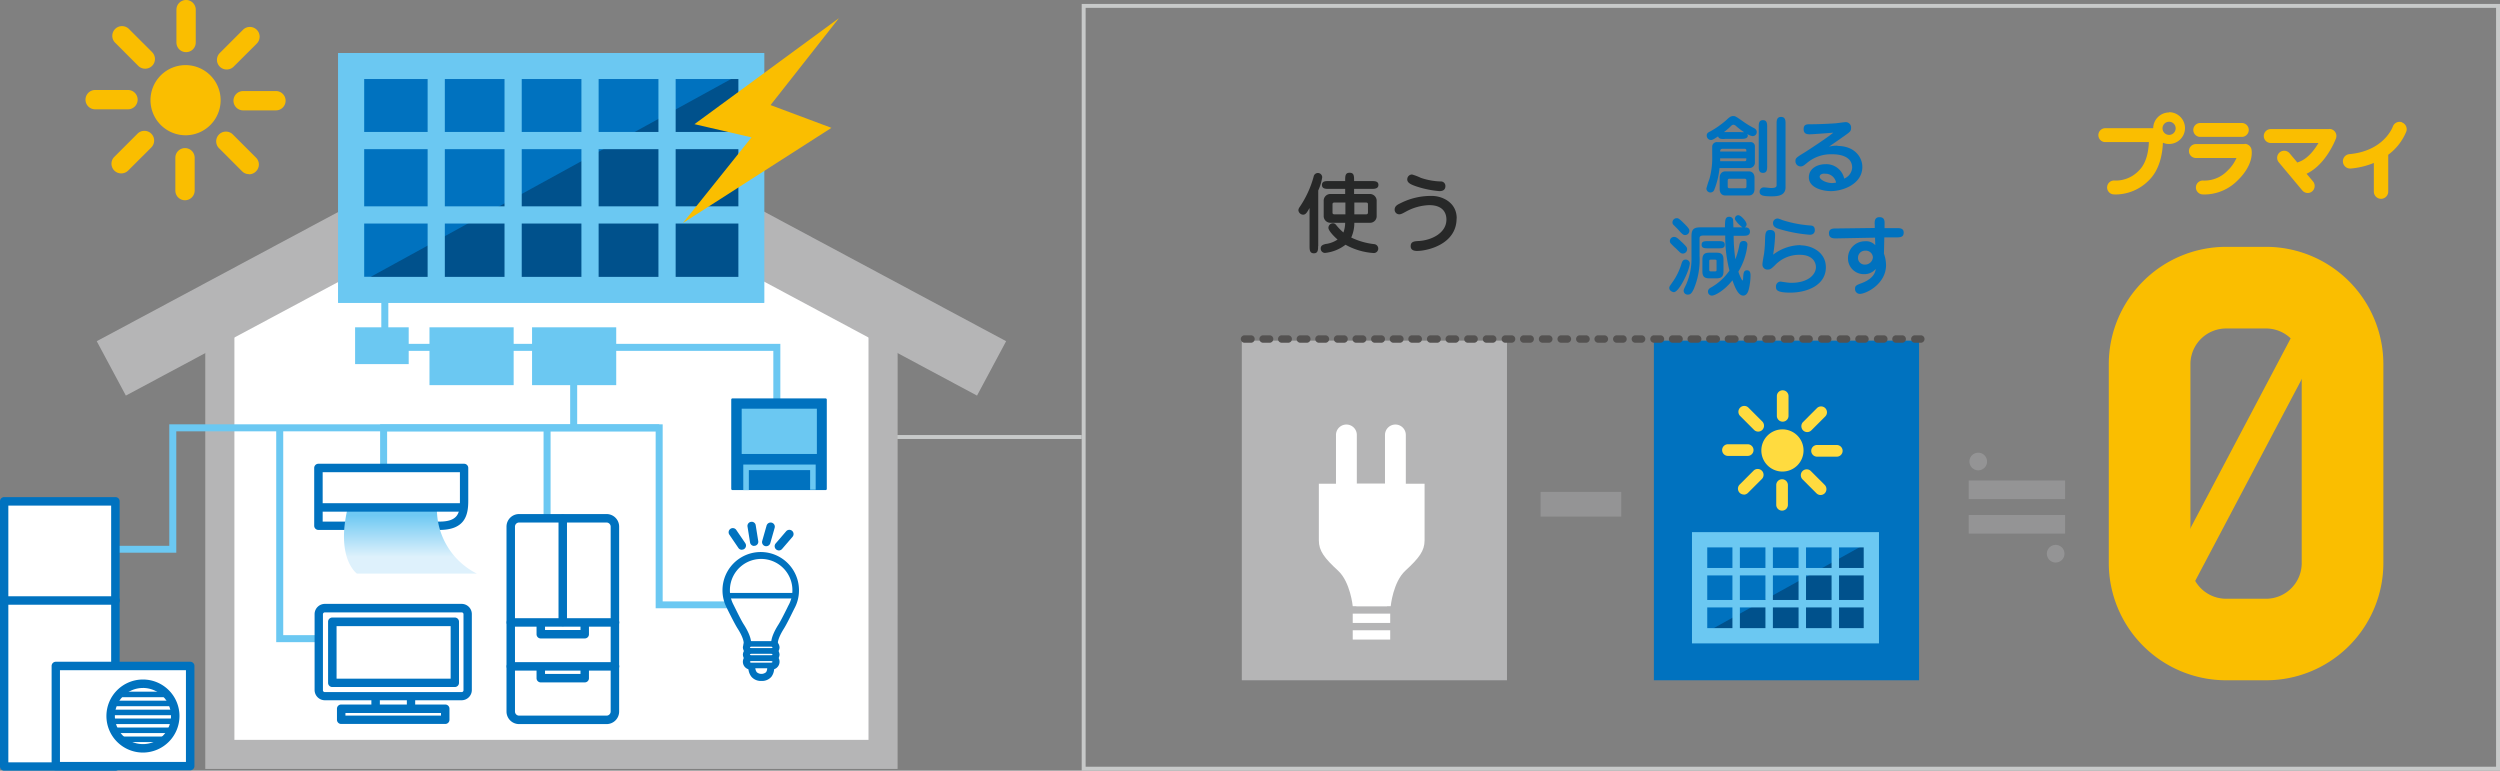
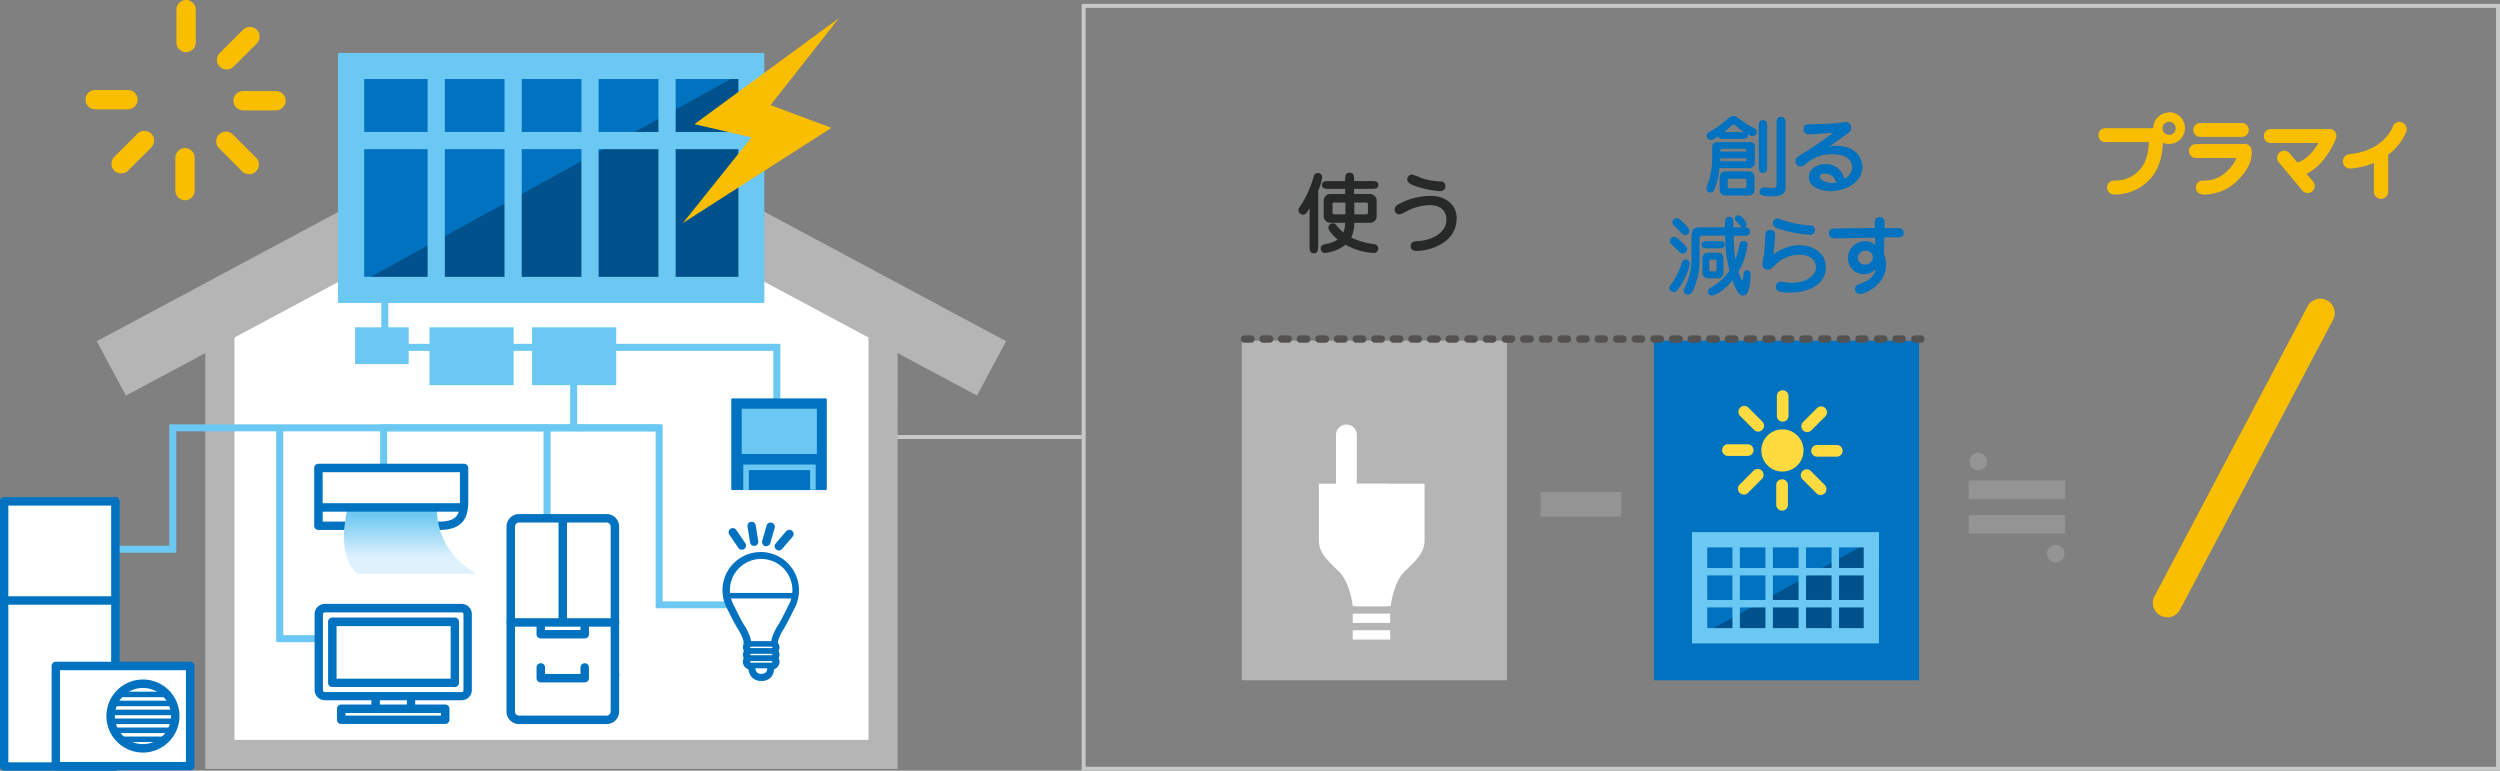
<svg xmlns="http://www.w3.org/2000/svg" width="635" height="195.752" viewBox="0 0 635 195.752">
  <rect x="0" y="0" width="635" height="195.752" fill="#808080" stroke="none" />
  <defs>
    <linearGradient id="linear-gradient" x1="0.5" y1="0.764" x2="0.5" y2="0.106" gradientUnits="objectBoundingBox">
      <stop offset="0.03" stop-color="#def1fc" />
      <stop offset="1" stop-color="#6fc9f3" />
    </linearGradient>
  </defs>
  <g id="グループ_102" data-name="グループ 102" transform="translate(947.5 -5926.624)">
    <g id="_高性能" transform="translate(-632.304 5955.144)">
      <rect id="長方形_66" data-name="長方形 66" width="67.354" height="86.264" transform="translate(104.891 58.004)" fill="#0072bf" />
      <rect id="長方形_67" data-name="長方形 67" width="43.621" height="24.395" transform="translate(116.521 108.559)" fill="#0072bf" />
      <path id="パス_81" data-name="パス 81" d="M80.526,34.51,37,58.653H80.526Z" transform="translate(79.616 74.301)" fill="#00518c" />
      <path id="パス_82" data-name="パス 82" d="M83.847,62.091H36.35V33.82h47.5ZM40.227,58.215H79.971V37.7H40.227V58.215Z" transform="translate(78.217 72.816)" fill="#6bc8f2" />
      <rect id="長方形_68" data-name="長方形 68" width="1.891" height="24.395" transform="translate(124.842 108.559)" fill="#6bc8f2" />
      <rect id="長方形_69" data-name="長方形 69" width="1.891" height="24.395" transform="translate(133.226 108.559)" fill="#6bc8f2" />
      <rect id="長方形_70" data-name="長方形 70" width="1.891" height="24.395" transform="translate(141.641 108.559)" fill="#6bc8f2" />
      <rect id="長方形_71" data-name="長方形 71" width="1.891" height="24.395" transform="translate(150.025 108.559)" fill="#6bc8f2" />
      <rect id="長方形_72" data-name="長方形 72" width="41.919" height="1.891" transform="translate(117.404 123.876)" fill="#6bc8f2" />
      <rect id="長方形_73" data-name="長方形 73" width="41.919" height="1.891" transform="translate(117.404 115.745)" fill="#6bc8f2" />
      <path id="パス_83" data-name="パス 83" d="M41.94,30.9A5.358,5.358,0,1,1,47.3,36.256,5.354,5.354,0,0,1,41.94,30.9Z" transform="translate(90.246 54.999)" fill="#ffdb3f" />
      <path id="パス_84" data-name="パス 84" d="M44.671,30.364a1.48,1.48,0,0,1-1.481-1.481V23.871a1.481,1.481,0,0,1,2.963,0v5.011a1.48,1.48,0,0,1-1.481,1.481Z" transform="translate(92.935 48.221)" fill="#ffdb3f" />
      <path id="パス_85" data-name="パス 85" d="M45.091,30.163a1.483,1.483,0,0,1-1.04-.441l-3.53-3.53a1.493,1.493,0,1,1,2.112-2.112l3.53,3.53a1.523,1.523,0,0,1,0,2.112,1.483,1.483,0,0,1-1.04.441h0Z" transform="translate(86.276 50.943)" fill="#ffdb3f" />
      <path id="パス_86" data-name="パス 86" d="M45.273,29.7H40.261a1.481,1.481,0,1,1,0-2.963h5.011a1.481,1.481,0,0,1,0,2.963Z" transform="translate(83.446 57.582)" fill="#ffdb3f" />
      <path id="パス_87" data-name="パス 87" d="M41.521,35.212a1.481,1.481,0,0,1-1.04-2.521l3.53-3.53a1.493,1.493,0,0,1,2.112,2.112l-3.53,3.53a1.483,1.483,0,0,1-1.04.441h0Z" transform="translate(86.19 61.874)" fill="#ffdb3f" />
      <path id="パス_88" data-name="パス 88" d="M44.621,37.534a1.48,1.48,0,0,1-1.481-1.481V31.041a1.481,1.481,0,0,1,2.963,0v5.011a1.48,1.48,0,0,1-1.481,1.481Z" transform="translate(92.828 63.65)" fill="#ffdb3f" />
      <path id="パス_89" data-name="パス 89" d="M50.121,35.273a1.483,1.483,0,0,1-1.04-.441L45.55,31.3a1.493,1.493,0,0,1,2.112-2.112l3.53,3.53a1.523,1.523,0,0,1,0,2.112,1.483,1.483,0,0,1-1.04.441h0Z" transform="translate(97.099 61.939)" fill="#ffdb3f" />
      <path id="パス_90" data-name="パス 90" d="M52.453,29.763H47.441a1.481,1.481,0,1,1,0-2.963h5.011a1.481,1.481,0,1,1,0,2.963Z" transform="translate(98.896 57.711)" fill="#ffdb3f" />
      <path id="パス_91" data-name="パス 91" d="M46.631,30.2a1.483,1.483,0,0,1-1.04-.441,1.523,1.523,0,0,1,0-2.112l3.53-3.53a1.493,1.493,0,1,1,2.112,2.112l-3.53,3.53a1.483,1.483,0,0,1-1.04.441h0Z" transform="translate(97.185 51.029)" fill="#ffdb3f" />
      <rect id="長方形_74" data-name="長方形 74" width="20.487" height="6.272" transform="translate(76.115 96.424)" fill="#949495" />
      <rect id="長方形_75" data-name="長方形 75" width="24.489" height="4.728" transform="translate(184.852 93.525)" fill="#949495" />
      <rect id="長方形_76" data-name="長方形 76" width="24.489" height="4.728" transform="translate(184.852 102.287)" fill="#949495" />
      <path id="パス_92" data-name="パス 92" d="M58.71,29.658A2.238,2.238,0,1,1,60.948,31.9,2.246,2.246,0,0,1,58.71,29.658Z" transform="translate(126.331 59.045)" fill="#949495" />
      <path id="パス_93" data-name="パス 93" d="M64.95,37.088a2.238,2.238,0,1,1,2.238,2.238A2.246,2.246,0,0,1,64.95,37.088Z" transform="translate(139.758 75.033)" fill="#949495" />
-       <path id="パス_94" data-name="パス 94" d="M109.9,120.922H99.724A29.814,29.814,0,0,1,69.94,91.169V40.614A29.821,29.821,0,0,1,99.724,10.83H109.9a29.821,29.821,0,0,1,29.784,29.784V91.169A29.794,29.794,0,0,1,109.9,120.922ZM99.724,31.569a9.066,9.066,0,0,0-9.046,9.046V91.169a9.066,9.066,0,0,0,9.046,9.046H109.9a9.066,9.066,0,0,0,9.046-9.046V40.614a9.066,9.066,0,0,0-9.046-9.046H99.724Z" transform="translate(150.495 23.347)" fill="#fabe00" />
      <path id="パス_95" data-name="パス 95" d="M77.138,95.952a3.627,3.627,0,0,1-3.215-5.358l38.893-73.657a3.659,3.659,0,0,1,6.461,3.435L80.385,94.029a3.693,3.693,0,0,1-3.246,1.954h0Z" transform="translate(158.142 32.306)" fill="#fabe00" />
      <rect id="長方形_77" data-name="長方形 77" width="67.354" height="86.264" transform="translate(0.221 58.004)" fill="#b5b5b6" />
      <path id="パス_96" data-name="パス 96" d="M11.165,52.014c3.12,2.868,3.719,9.014,3.719,9.014h8.73V29.92H6.28v14.4c0,2.647,1.387,4.476,4.885,7.69Z" transform="translate(13.513 64.424)" fill="#fff" />
      <path id="パス_97" data-name="パス 97" d="M21.75,52.014c-3.12,2.868-3.719,9.014-3.719,9.014H9.3V29.92H26.635v14.4c0,2.647-1.387,4.476-4.885,7.69Z" transform="translate(20.012 64.424)" fill="#fff" />
      <rect id="長方形_78" data-name="長方形 78" width="9.518" height="2.364" transform="translate(28.398 127.343)" fill="#fff" />
      <rect id="長方形_79" data-name="長方形 79" width="9.518" height="2.364" transform="translate(28.398 131.567)" fill="#fff" />
      <path id="パス_98" data-name="パス 98" d="M12.955,27.8a2.643,2.643,0,0,0-2.647-2.647h0A2.643,2.643,0,0,0,7.66,27.8V45.763a2.643,2.643,0,0,0,2.647,2.648h0a2.643,2.643,0,0,0,2.647-2.648Z" transform="translate(16.483 54.16)" fill="#fff" />
-       <path id="パス_99" data-name="パス 99" d="M16.9,27.8a2.643,2.643,0,0,0-2.647-2.647h0A2.643,2.643,0,0,0,11.61,27.8V45.763a2.643,2.643,0,0,0,2.647,2.648h0A2.643,2.643,0,0,0,16.9,45.763Z" transform="translate(24.982 54.16)" fill="#fff" />
      <path id="パス_100" data-name="パス 100" d="M90.488,2.593H78.165a1.765,1.765,0,0,0,0,3.53H88.471a9.663,9.663,0,0,1-2.238,3.183,8.107,8.107,0,0,1-6.083,2.553,1.763,1.763,0,1,0-.441,3.5c.032,0,.315.032.756.032a11.947,11.947,0,0,0,8.289-3.562c4.255-4.129,3.593-7.533,3.53-7.911A1.783,1.783,0,0,0,90.551,2.53Z" transform="translate(164.396 5.487)" fill="#fabe00" />
      <path id="パス_101" data-name="パス 101" d="M87.065.043a4.056,4.056,0,0,0-4.034,4H70.865a1.765,1.765,0,0,0,0,3.53H81.928c-.063,1.954-.5,5.263-2.521,7.218a8.107,8.107,0,0,1-6.083,2.553,1.765,1.765,0,1,0-.473,3.5c.032,0,.315.032.756.032A11.947,11.947,0,0,0,81.9,17.315c2.868-2.774,3.5-7.028,3.593-9.581a3.707,3.707,0,0,0,1.576.315,4.034,4.034,0,0,0,0-8.069Zm0,5.7a1.67,1.67,0,1,1,1.67-1.67A1.681,1.681,0,0,1,87.065,5.748Z" transform="translate(148.688 0)" fill="#fabe00" />
      <path id="パス_102" data-name="パス 102" d="M78.515,4.38H89.073a1.765,1.765,0,0,0,0-3.53H78.515a1.765,1.765,0,0,0,0,3.53Z" transform="translate(165.149 1.872)" fill="#fabe00" />
      <path id="パス_103" data-name="パス 103" d="M99.2,1.362h-15a1.765,1.765,0,0,0,0,3.53H96.329c-1.04,1.765-2.742,4.034-5.011,4.822a1.689,1.689,0,0,0-.347.158L89.017,7.539a1.79,1.79,0,1,0-2.742,2.3l5.957,7.123a1.782,1.782,0,0,0,1.355.63,1.679,1.679,0,0,0,1.135-.41,1.8,1.8,0,0,0,.221-2.521L93.3,12.708c4.948-2.332,7.375-8.7,7.47-8.983a1.787,1.787,0,0,0-1.67-2.4Z" transform="translate(177.371 2.905)" fill="#fabe00" />
      <path id="パス_104" data-name="パス 104" d="M103.818.865a1.825,1.825,0,0,0-2.332,1.1c-.095.252-2.332,6.209-11.031,7a1.811,1.811,0,0,0-1.639,1.986,1.838,1.838,0,0,0,1.8,1.67h.158A19.964,19.964,0,0,0,96.664,11.2v7.281a1.828,1.828,0,0,0,3.656,0V9.123a13.851,13.851,0,0,0,4.6-5.925A1.834,1.834,0,0,0,103.787.9Z" transform="translate(191.094 1.668)" fill="#fabe00" />
      <path id="パス_105" data-name="パス 105" d="M172.718,19.851h-1.576a.946.946,0,0,1,0-1.891h1.576a.946.946,0,0,1,0,1.891Zm-4.728,0h-1.576a.946.946,0,1,1,0-1.891h1.576a.946.946,0,0,1,0,1.891Zm-4.728,0h-1.576a.946.946,0,0,1,0-1.891h1.576a.946.946,0,1,1,0,1.891Zm-4.728,0h-1.576a.946.946,0,0,1,0-1.891h1.576a.946.946,0,0,1,0,1.891Zm-4.728,0h-1.576a.946.946,0,0,1,0-1.891h1.576a.946.946,0,1,1,0,1.891Zm-4.728,0H147.5a.946.946,0,0,1,0-1.891h1.576a.946.946,0,0,1,0,1.891Zm-4.728,0h-1.576a.946.946,0,1,1,0-1.891h1.576a.946.946,0,0,1,0,1.891Zm-4.728,0h-1.576a.946.946,0,0,1,0-1.891h1.576a.946.946,0,1,1,0,1.891Zm-4.728,0H133.32a.946.946,0,0,1,0-1.891H134.9a.946.946,0,0,1,0,1.891Zm-4.728,0h-1.576a.946.946,0,0,1,0-1.891h1.576a.946.946,0,1,1,0,1.891Zm-4.728,0h-1.576a.946.946,0,1,1,0-1.891h1.576a.946.946,0,1,1,0,1.891Zm-4.728,0h-1.576a.946.946,0,1,1,0-1.891h1.576a.946.946,0,1,1,0,1.891Zm-4.728,0H114.41a.946.946,0,1,1,0-1.891h1.576a.946.946,0,1,1,0,1.891Zm-4.728,0h-1.576a.946.946,0,1,1,0-1.891h1.576a.946.946,0,1,1,0,1.891Zm-4.728,0h-1.576a.946.946,0,1,1,0-1.891h1.576a.946.946,0,1,1,0,1.891Zm-4.728,0h-1.576a.946.946,0,1,1,0-1.891H101.8a.946.946,0,0,1,0,1.891Zm-4.728,0H95.5a.946.946,0,1,1,0-1.891h1.576a.946.946,0,0,1,0,1.891Zm-4.728,0H90.771a.946.946,0,1,1,0-1.891h1.576a.946.946,0,0,1,0,1.891Zm-4.728,0H86.044a.946.946,0,0,1,0-1.891h1.576a.946.946,0,1,1,0,1.891Zm-4.728,0H81.316a.946.946,0,0,1,0-1.891h1.576a.946.946,0,1,1,0,1.891Zm-4.728,0H76.588a.946.946,0,0,1,0-1.891h1.576a.946.946,0,1,1,0,1.891Zm-4.728,0H71.861a.946.946,0,1,1,0-1.891h1.576a.946.946,0,1,1,0,1.891Zm-4.728,0H67.133a.946.946,0,0,1,0-1.891h1.576a.946.946,0,1,1,0,1.891Zm-4.728,0H62.405a.946.946,0,1,1,0-1.891h1.576a.946.946,0,0,1,0,1.891Zm-4.728,0H57.678a.946.946,0,1,1,0-1.891h1.576a.946.946,0,0,1,0,1.891Zm-4.728,0H52.95a.946.946,0,1,1,0-1.891h1.576a.946.946,0,0,1,0,1.891Zm-4.728,0H48.222a.946.946,0,1,1,0-1.891H49.8a.946.946,0,1,1,0,1.891Zm-4.728,0H43.495a.946.946,0,1,1,0-1.891H45.07a.946.946,0,0,1,0,1.891Zm-4.728,0H38.767a.946.946,0,1,1,0-1.891h1.576a.946.946,0,1,1,0,1.891Zm-4.728,0H34.039a.946.946,0,1,1,0-1.891h1.576a.946.946,0,1,1,0,1.891Zm-4.728,0H29.312a.946.946,0,1,1,0-1.891h1.576a.946.946,0,1,1,0,1.891Zm-4.728,0H24.584a.946.946,0,1,1,0-1.891H26.16a.946.946,0,1,1,0,1.891Zm-4.728,0H19.856a.946.946,0,1,1,0-1.891h1.576a.946.946,0,1,1,0,1.891Zm-4.728,0H15.129a.946.946,0,1,1,0-1.891H16.7a.946.946,0,1,1,0,1.891Zm-4.728,0H10.4a.946.946,0,1,1,0-1.891h1.576a.946.946,0,1,1,0,1.891Zm-4.728,0H5.673a.946.946,0,1,1,0-1.891H7.249a.946.946,0,1,1,0,1.891Zm-4.728,0H.946a.946.946,0,1,1,0-1.891H2.521a.946.946,0,1,1,0,1.891Z" transform="translate(0 38.689)" fill="#545251" />
      <path id="パス_106" data-name="パス 106" d="M9.641,23.519c0,.851,0,1.8-1.072,1.8s-1.1-.914-1.1-1.8V13.811c-.693,1.2-.977,1.7-1.67,1.7A1.253,1.253,0,0,1,4.63,14.347a1.511,1.511,0,0,1,.221-.63A25.62,25.62,0,0,0,8.507,5.837a1.095,1.095,0,0,1,2.175.158A12.492,12.492,0,0,1,9.673,9.367v14.12Zm9.2-13.269h3.94a1.73,1.73,0,0,1,1.733,1.607v4.1a1.667,1.667,0,0,1-1.733,1.607h-3.94a8.962,8.962,0,0,1-.788,3.751,18.031,18.031,0,0,0,5.8,1.67,1.136,1.136,0,0,1-.032,2.269,16.842,16.842,0,0,1-7.218-2.112,10.248,10.248,0,0,1-5.2,2.08,1.094,1.094,0,0,1-1.1-1.166c0-.788.756-.977,1.229-1.1a7.021,7.021,0,0,0,3.057-1.135c-.252-.189-2.332-2.08-2.332-2.994a1.165,1.165,0,0,1,1.166-1.135.942.942,0,0,1,.725.347,13.022,13.022,0,0,0,1.923,1.986,7.19,7.19,0,0,0,.441-2.458H12.793a1.71,1.71,0,0,1-1.733-1.607v-4.1a1.691,1.691,0,0,1,1.733-1.607h3.719V8.957h-4.16c-.756,0-1.733,0-1.733-1.009s1.009-.977,1.733-.977h4.16c0-1.292,0-2.112,1.135-2.112s1.135.819,1.135,2.112h4.444c.756,0,1.733,0,1.733.977S23.95,8.957,23.225,8.957H18.781V10.25Zm-2.269,2.175H13.8c-.378,0-.5.158-.5.441v2.112c0,.347.189.441.5.441h2.774Zm2.269,2.994h2.963c.315,0,.5-.126.5-.441V12.866c0-.284-.126-.441-.5-.441H18.845Z" transform="translate(9.963 10.501)" fill="#272828" />
      <path id="パス_107" data-name="パス 107" d="M28.117,16.157c0,6.682-7.627,8.258-9.991,8.258-.41,0-1.67,0-1.67-1.2s.914-1.261,2.112-1.324c3.278-.221,6.965-2.049,6.965-5.453,0-1.544-.756-3.656-4.381-3.656a13.2,13.2,0,0,0-5.831,1.607c-.977.536-1.324.725-1.8.725a1.165,1.165,0,0,1-1.135-1.2c0-.882.725-1.261,1.45-1.607a16.985,16.985,0,0,1,8.1-1.86c2.206,0,6.209,1.418,6.209,5.7ZM16.8,5a13.649,13.649,0,0,1,2.238.851,16.955,16.955,0,0,0,5.011.914,1.143,1.143,0,0,1,1.229,1.166c0,1.2-1.009,1.292-1.513,1.292a24.98,24.98,0,0,1-6.146-1.292c-1.009-.378-2.206-.819-2.017-1.891A1.218,1.218,0,0,1,16.834,5Z" transform="translate(26.661 10.802)" fill="#272828" />
      <path id="パス_108" data-name="パス 108" d="M48.636,6.909a1.062,1.062,0,0,1,1.2,1.072v4A1.406,1.406,0,0,1,48.321,13.5h-7.47a19.931,19.931,0,0,1-1.387,5.642,1.075,1.075,0,0,1-.914.567,1.039,1.039,0,0,1-1.04-.977,20.845,20.845,0,0,1,.788-2.49,20.327,20.327,0,0,0,.693-6.02V7.98a1.173,1.173,0,0,1,1.261-1.072H48.6Zm-6.493-.788c-.914,0-1.418,0-1.67-.662-.946.63-1.387.914-1.8.914A1.1,1.1,0,0,1,37.6,5.238c0-.6.378-.788.946-1.072a23.539,23.539,0,0,0,3.908-2.742C43.309.637,43.656.29,44.349.29c.5,0,.693.126,2.458,1.355a20.334,20.334,0,0,0,2.616,1.607c.441.221.882.5.882,1.1a1.033,1.033,0,0,1-1.04,1.04,3.305,3.305,0,0,1-1.355-.536c.032.126.126.221.126.378,0,.851-1.072.851-1.733.851h-4.1Zm6.241,8.226c.221,0,1.355.095,1.355,1.67v2.774c0,1.607-1.2,1.67-1.355,1.67H42.238c-.221,0-1.355-.095-1.355-1.67V16.017c0-1.576,1.2-1.67,1.355-1.67ZM47.659,9.3c0-.536,0-.693-.536-.693H41.639c-.63,0-.63.441-.63.693Zm-6.65,1.733v.725h5.957c.63,0,.693,0,.693-.725Zm5.263-6.65h.819a16.78,16.78,0,0,1-1.923-1.45,1.438,1.438,0,0,0-.788-.441.94.94,0,0,0-.536.252,15.853,15.853,0,0,1-1.86,1.607h4.286ZM43.561,16.206c-.536,0-.63.095-.63.662V18c0,.536.095.63.63.63h3.5c.567,0,.63-.095.63-.662v-1.1c0-.567-.095-.662-.63-.662Zm9.392-3.246c0,.819,0,1.765-1.072,1.765S50.81,13.78,50.81,12.96V3.1c0-.819,0-1.765,1.072-1.765s1.072.946,1.072,1.765v9.834Zm4.665,5.39c0,2.08-1.765,2.332-3.53,2.332-1.891,0-3.057-.126-3.057-1.135a1.057,1.057,0,0,1,1.135-1.135c.284,0,1.513.158,1.765.158,1.418,0,1.418-.41,1.418-.882V2.276c0-.756,0-1.765,1.135-1.765s1.135,1.009,1.135,1.765V18.35Z" transform="translate(80.713 0.667)" fill="#0072bf" />
      <path id="パス_109" data-name="パス 109" d="M55.375,6.831c4.318,0,6.3,2.837,6.3,5.327,0,4.349-4.917,6.146-8.006,6.146-1.954,0-5.579-.788-5.579-3.5,0-2.238,2.143-3.341,4.223-3.341a4.645,4.645,0,0,1,4.759,3.656,3.224,3.224,0,0,0,2.017-2.774c0-3.4-4.318-3.4-5.011-3.4a9.453,9.453,0,0,0-6.43,2.175c-.851.693-1.1.914-1.67.914a1.315,1.315,0,0,1-1.292-1.355c0-.756.221-.914,2.332-2.206,1.607-1.009,5.8-3.782,7.281-5.011-.063,0-5.2.41-5.957.41-.536,0-1.576,0-1.576-1.292s.851-1.261,1.7-1.261c1.733,0,4.318-.095,6.083-.221.473,0,2.458-.315,2.868-.315A1.356,1.356,0,0,1,58.81,2.293c0,.693-.252.914-.946,1.45-.725.536-4,2.805-4.665,3.278a7.137,7.137,0,0,1,2.175-.252ZM52.065,13.86c-1.2,0-1.229.693-1.229.788,0,.788,1.765,1.607,3.12,1.607A4.452,4.452,0,0,0,55,16.129a2.738,2.738,0,0,0-2.931-2.238Z" transform="translate(96.163 1.721)" fill="#0072bf" />
      <path id="パス_110" data-name="パス 110" d="M39.72,20.572c0,1.544-2.647,7.249-4.034,7.249-.347,0-1.166-.347-1.166-1.072,0-.315.126-.473,1.009-1.733a15.676,15.676,0,0,0,2.08-4.381c.126-.41.315-1.009.914-1.072a1.063,1.063,0,0,1,1.229,1.009ZM37.7,15.088c1.229,1.229,1.355,1.355,1.355,1.86a1.1,1.1,0,0,1-1.072,1.072c-.473,0-.6-.126-1.7-1.229A16.166,16.166,0,0,1,34.8,15.34a.968.968,0,0,1-.126-.473A1.045,1.045,0,0,1,35.686,13.8c.41,0,.693,0,1.986,1.292Zm.63-4.665c1.2,1.2,1.292,1.45,1.292,1.8a1.074,1.074,0,0,1-1.04,1.1c-.5,0-.725-.158-1.8-1.387-.189-.221-1.166-1.135-1.324-1.355a.889.889,0,0,1-.126-.473,1.073,1.073,0,0,1,1.1-1.072c.41,0,.693.189,1.923,1.418Zm12.544,3.026a40.6,40.6,0,0,0,.441,6.02,21.7,21.7,0,0,0,1.04-3.751c.158-.63.473-.882,1.009-.882a.889.889,0,0,1,1.009.914,16.521,16.521,0,0,1-2.3,6.871,10.772,10.772,0,0,0,.977,2.238c.126,0,.221-.221.221-.41.063-1.292.095-2.175.977-2.175s.914.851.914,1.387a15.541,15.541,0,0,1-.441,3.435c-.095.347-.41,1.607-1.418,1.607-1.324,0-2.175-2.3-2.742-3.877-2.206,2.774-4.539,3.877-5.2,3.877a.994.994,0,0,1-1.009-1.009c0-.63.473-.882.914-1.135a13.893,13.893,0,0,0,4.539-4.223,34.353,34.353,0,0,1-1.072-8.888H43.219c-.63,0-1.009.126-1.009.693v4.476a19,19,0,0,1-1.481,8.447c-.567,1.135-.851,1.387-1.544,1.387a.989.989,0,0,1-1.009-.977c0-.284.063-.41.662-1.67a16.452,16.452,0,0,0,1.324-7V13.7c0-1.67.41-2.332,2.238-2.332h6.272c0-1.8.032-2.679,1.072-2.679a.946.946,0,0,1,.977.662c.032.189.063,1.355.095,2.017h2.3a7.052,7.052,0,0,1-1.891-1.986.873.873,0,0,1-.032-.284.86.86,0,0,1,.851-.819c.725,0,2.112,1.67,2.112,2.269a.814.814,0,0,1-.5.819c.41,0,1.355,0,1.355,1.072s-.977,1.072-1.765,1.072h-2.4Zm-4,1.418c1.009,0,1.733,0,1.733.914s-.788.914-1.733.914h-2.4c-.977,0-1.733,0-1.733-.914s.756-.914,1.733-.914Zm-.6,2.931c1.166,0,2.017.126,2.017,1.765v2.994c0,1.67-.914,1.765-2.017,1.765H44.921c-1.135,0-1.986-.126-1.986-1.765V19.563c0-1.67.914-1.765,1.986-1.765Zm-1.1,1.765c-.5,0-.5.158-.5.378v2.206c0,.221,0,.41.5.41h.882c.473,0,.473-.189.473-.41V19.942c0-.221,0-.378-.473-.378Z" transform="translate(74.279 17.86)" fill="#0072bf" />
      <path id="パス_111" data-name="パス 111" d="M51.706,15.358c2.837,0,6.43,1.733,6.43,5.579,0,4.476-4.633,6.43-9.077,6.43-3.593,0-3.593-.819-3.593-1.513a1.191,1.191,0,0,1,1.166-1.292c.189,0,.662.126.914.126a12.106,12.106,0,0,0,1.765.189c4.349,0,6.3-2.112,6.3-4,0-.914-.567-3.12-4.129-3.12a8.462,8.462,0,0,0-6.241,2.616c-.914.882-1.2,1.135-1.86,1.135a1.257,1.257,0,0,1-1.355-1.355c0-.441.347-2.3.41-2.679a29.3,29.3,0,0,0,.252-3.656c.063-1.45.095-2.364,1.292-2.364,1.261,0,1.261.882,1.261,1.387a39,39,0,0,1-.5,4.885,11.62,11.62,0,0,1,7-2.427Zm2.521-2.679A36.26,36.26,0,0,1,45.938,11.1c-.63-.221-1.229-.6-1.229-1.355a1.157,1.157,0,0,1,1.072-1.2c.221,0,.347,0,1.355.41a29.962,29.962,0,0,0,7.028,1.355c.5.032,1.166.126,1.166,1.2A1.079,1.079,0,0,1,54.2,12.647Z" transform="translate(90.439 18.441)" fill="#0072bf" />
      <path id="パス_112" data-name="パス 112" d="M58.989,10.237c0-.882.032-1.8,1.261-1.8,1.292,0,1.292,1.04,1.261,1.8v.977h3.057c.788,0,1.8,0,1.8,1.135,0,1.1-.725,1.2-1.765,1.229H61.447l-.095,4.129a9.06,9.06,0,0,1,.536,2.868c0,4.885-5.106,7.344-6.65,7.344a1.212,1.212,0,0,1-1.229-1.292c0-.788.378-.946,1.639-1.418,2.175-.819,3.435-2.017,3.625-3.625a3.739,3.739,0,0,1-3.057,1.324,4,4,0,0,1-4-4.066,4.3,4.3,0,0,1,4.381-4.286,3.081,3.081,0,0,1,2.553,1.009l-.063-1.923-9.9.189c-.662,0-1.8,0-1.8-1.292,0-1.2.977-1.229,1.765-1.229l9.865-.126V10.173Zm-4.223,8.51A1.679,1.679,0,0,0,56.53,20.48a1.974,1.974,0,0,0,2.017-1.86,1.8,1.8,0,0,0-1.986-1.67A1.773,1.773,0,0,0,54.765,18.746Z" transform="translate(101.973 18.204)" fill="#0072bf" />
    </g>
    <g id="長方形_198" data-name="長方形 198" transform="translate(-672.75 5927.624)" fill="none" stroke="#c7c9c9" stroke-width="1">
      <rect width="360.25" height="194.752" stroke="none" />
      <rect x="0.5" y="0.5" width="359.25" height="193.752" fill="none" />
    </g>
    <line id="線_47" data-name="線 47" x2="51.25" transform="translate(-724 6037.624)" fill="none" stroke="#c7c9c9" stroke-width="1" />
    <g id="_高性能-2" data-name="_高性能" transform="translate(-947.5 5926.624)">
      <path id="パス_9" data-name="パス 9" d="M185.065,50.738V164.6H16.61V50.738L102.7,11.44Z" transform="translate(39.228 27.018)" fill="#fff" />
      <path id="パス_10" data-name="パス 10" d="M191.361,140.689H15.51V23.13h7.4V133.293h161.06V23.13h7.4Z" transform="translate(36.63 54.626)" fill="#b5b5b6" />
      <path id="パス_11" data-name="パス 11" d="M130.166,48.334h-1.782V35.862H28.81V22.55h1.782V34.081h99.574Z" transform="translate(68.041 53.257)" fill="#6bc8f2" />
      <path id="パス_12" data-name="パス 12" d="M121.873,78.788H98.711V33.842H30.5V47.389H28.72V32.06h71.773V77.04h21.38Z" transform="translate(67.828 75.716)" fill="#6bc8f2" />
      <rect id="長方形_30" data-name="長方形 30" width="1.782" height="22.759" transform="translate(138.065 109.222)" fill="#6bc8f2" />
      <rect id="長方形_31" data-name="長方形 31" width="1.782" height="13.111" transform="translate(144.823 95.54)" fill="#6bc8f2" />
      <path id="パス_13" data-name="パス 13" d="M230.9,83.028,122.818,25.173,14.706,83.028,7.31,69.212,122.818,7.39,238.293,69.212Z" transform="translate(17.264 17.453)" fill="#b5b5b6" />
      <rect id="長方形_32" data-name="長方形 32" width="101.658" height="56.847" transform="translate(89.186 16.775)" fill="#0072bf" />
      <path id="パス_14" data-name="パス 14" d="M133.8,67.445H25.55V4.01H133.763V67.445ZM32.139,60.857h95.069V10.6H32.139V60.857Z" transform="translate(60.342 9.47)" fill="#6bc8f2" />
      <path id="パス_15" data-name="パス 15" d="M128.188,61.506V5.13L26.53,60.934v.571Z" transform="translate(62.656 12.116)" fill="#00518c" />
      <path id="パス_16" data-name="パス 16" d="M133.8,67.445H25.55V4.01H133.763V67.445ZM32.139,60.857h95.069V10.6H32.139V60.857Z" transform="translate(60.342 9.47)" fill="#6bc8f2" />
      <rect id="長方形_33" data-name="長方形 33" width="4.37" height="56.847" transform="translate(108.617 16.775)" fill="#6bc8f2" />
      <rect id="長方形_34" data-name="長方形 34" width="4.37" height="56.847" transform="translate(128.148 16.775)" fill="#6bc8f2" />
      <rect id="長方形_35" data-name="長方形 35" width="4.37" height="56.847" transform="translate(147.68 16.775)" fill="#6bc8f2" />
      <rect id="長方形_36" data-name="長方形 36" width="4.37" height="56.847" transform="translate(167.245 16.775)" fill="#6bc8f2" />
-       <rect id="長方形_37" data-name="長方形 37" width="97.725" height="4.37" transform="translate(91.237 52.409)" fill="#6bc8f2" />
      <rect id="長方形_38" data-name="長方形 38" width="97.725" height="4.37" transform="translate(91.237 33.516)" fill="#6bc8f2" />
-       <path id="パス_17" data-name="パス 17" d="M11.37,13.829a8.909,8.909,0,1,1,8.909,8.909,8.924,8.924,0,0,1-8.909-8.909Z" transform="translate(26.853 11.62)" fill="#fabe00" />
      <path id="パス_18" data-name="パス 18" d="M15.784,13.245a2.446,2.446,0,0,1-2.454-2.454V2.454a2.454,2.454,0,1,1,4.908,0v8.337a2.446,2.446,0,0,1-2.454,2.454h0Z" transform="translate(31.482)" fill="#fabe00" />
-       <path id="パス_19" data-name="パス 19" d="M16.845,12.789a2.466,2.466,0,0,1-1.748-.706L9.214,6.2a2.472,2.472,0,1,1,3.5-3.5l5.883,5.883a2.454,2.454,0,0,1-1.748,4.2h0Z" transform="translate(20.033 4.658)" fill="#fabe00" />
      <path id="パス_20" data-name="パス 20" d="M17.251,11.708H8.914a2.454,2.454,0,0,1,0-4.908h8.337a2.454,2.454,0,0,1,0,4.908Z" transform="translate(15.257 16.06)" fill="#fabe00" />
      <path id="パス_21" data-name="パス 21" d="M10.9,20.7a2.454,2.454,0,0,1-1.748-4.2l5.883-5.883a2.472,2.472,0,0,1,3.5,3.5L12.65,19.993A2.466,2.466,0,0,1,10.9,20.7Z" transform="translate(19.892 23.34)" fill="#fabe00" />
      <path id="パス_22" data-name="パス 22" d="M15.7,24.435a2.446,2.446,0,0,1-2.454-2.454V13.644a2.454,2.454,0,1,1,4.908,0v8.337A2.468,2.468,0,0,1,15.7,24.435h0Z" transform="translate(31.293 26.428)" fill="#fabe00" />
      <path id="パス_23" data-name="パス 23" d="M24.695,20.759a2.466,2.466,0,0,1-1.748-.706L17.064,14.17a2.472,2.472,0,0,1,3.5-3.5l5.883,5.883a2.455,2.455,0,0,1,0,3.5,2.5,2.5,0,0,1-1.748.74h0Z" transform="translate(38.573 23.481)" fill="#fabe00" />
      <path id="パス_24" data-name="パス 24" d="M28.431,11.788H20.094a2.454,2.454,0,0,1,0-4.908h8.337a2.454,2.454,0,0,1,0,4.908Z" transform="translate(41.661 16.249)" fill="#fabe00" />
      <path id="パス_25" data-name="パス 25" d="M18.872,12.849a2.454,2.454,0,0,1-1.748-4.2l5.883-5.883a2.472,2.472,0,1,1,3.5,3.5L20.62,12.143a2.466,2.466,0,0,1-1.748.706h0Z" transform="translate(38.714 4.8)" fill="#fabe00" />
      <path id="パス_26" data-name="パス 26" d="M91.235,1.37,54.525,28.3l14.489,3.362L51.6,53.409,89.318,29.239,73.855,23.456Z" transform="translate(121.864 3.236)" fill="#fabe00" />
      <rect id="長方形_39" data-name="長方形 39" width="13.615" height="9.346" transform="translate(90.195 83.135)" fill="#6bc8f2" />
      <rect id="長方形_40" data-name="長方形 40" width="21.38" height="14.691" transform="translate(109.088 83.135)" fill="#6bc8f2" />
      <rect id="長方形_41" data-name="長方形 41" width="21.38" height="14.691" transform="translate(135.141 83.135)" fill="#6bc8f2" />
      <path id="パス_27" data-name="パス 27" d="M24.06,50.017H54.786c5.782,0,6.253-3.126,6.253-6.253v-8.4H24.06V50.017Z" transform="translate(56.823 83.51)" fill="#fff" />
      <path id="パス_28" data-name="パス 28" d="M55.542,51.849H24.816a1.062,1.062,0,0,1-1.076-1.076V36.116a1.062,1.062,0,0,1,1.076-1.076H61.795a1.062,1.062,0,0,1,1.076,1.076v8.4C62.87,48.151,62,51.849,55.542,51.849Zm-29.65-2.118h29.65c4.807,0,5.211-2.252,5.211-5.211V37.191H25.891Z" transform="translate(56.067 82.754)" fill="#0072bf" />
      <path id="パス_29" data-name="パス 29" d="M26.9,38.42H49.588A18.4,18.4,0,0,0,59.74,54.96H29.283S23.9,51.195,26.9,38.42Z" transform="translate(61.382 90.737)" fill="url(#linear-gradient)" />
      <path id="パス_30" data-name="パス 30" d="M60.319,40.171H25.156a1.076,1.076,0,1,1,0-2.151H60.319a1.076,1.076,0,1,1,0,2.151Z" transform="translate(56.87 89.792)" fill="#0072bf" />
      <rect id="長方形_42" data-name="長方形 42" width="24.272" height="23.297" rx="0.3" transform="translate(185.735 101.188)" fill="#0072bf" />
      <path id="パス_31" data-name="パス 31" d="M57.572,41.588H56.16V35.1H74.549v6.387H73.137V36.512H57.572Z" transform="translate(132.634 82.896)" fill="#6bc8f2" />
      <rect id="長方形_43" data-name="長方形 43" width="19.095" height="11.497" transform="translate(188.39 103.81)" fill="#6bc8f2" />
      <rect id="長方形_44" data-name="長方形 44" width="26.457" height="51.199" rx="0.63" transform="translate(129.728 131.645)" fill="#fff" />
      <path id="パス_32" data-name="パス 32" d="M63.685,92.19H41.464A3.192,3.192,0,0,1,38.27,89V42.034a3.192,3.192,0,0,1,3.194-3.194H63.685a3.192,3.192,0,0,1,3.194,3.194V89A3.192,3.192,0,0,1,63.685,92.19Zm-22.221-51.2a1.047,1.047,0,0,0-1.042,1.042V89a1.047,1.047,0,0,0,1.042,1.042H63.685A1.047,1.047,0,0,0,64.727,89V42.034a1.047,1.047,0,0,0-1.042-1.042Z" transform="translate(90.383 91.729)" fill="#0072bf" />
      <path id="パス_33" data-name="パス 33" d="M65.8,48.861H39.346a1.076,1.076,0,0,1,0-2.151H65.8a1.076,1.076,0,1,1,0,2.151Z" transform="translate(90.383 110.316)" fill="#0072bf" />
      <path id="パス_34" data-name="パス 34" d="M43.276,67.2A1.062,1.062,0,0,1,42.2,66.12V39.966a1.076,1.076,0,1,1,2.151,0V66.12A1.062,1.062,0,0,1,43.276,67.2Z" transform="translate(99.664 91.847)" fill="#0072bf" />
-       <path id="パス_35" data-name="パス 35" d="M65.8,52.181H39.346a1.076,1.076,0,0,1,0-2.151H65.8a1.076,1.076,0,1,1,0,2.151Z" transform="translate(90.383 118.156)" fill="#0072bf" />
+       <path id="パス_35" data-name="パス 35" d="M65.8,52.181H39.346H65.8a1.076,1.076,0,1,1,0,2.151Z" transform="translate(90.383 118.156)" fill="#0072bf" />
      <path id="パス_36" data-name="パス 36" d="M52.777,51.641H41.616a1.062,1.062,0,0,1-1.076-1.076V47.876a1.076,1.076,0,1,1,2.151,0v1.614H51.7V47.876a1.076,1.076,0,1,1,2.151,0v2.689A1.062,1.062,0,0,1,52.777,51.641Z" transform="translate(95.744 110.528)" fill="#0072bf" />
      <path id="パス_37" data-name="パス 37" d="M52.777,54.961H41.616a1.062,1.062,0,0,1-1.076-1.076V51.2a1.076,1.076,0,1,1,2.151,0v1.614H51.7V51.2a1.076,1.076,0,1,1,2.151,0v2.689A1.062,1.062,0,0,1,52.777,54.961Z" transform="translate(95.744 118.369)" fill="#0072bf" />
      <path id="パス_38" data-name="パス 38" d="M25.223,64.669H8.28V62.921H23.441V32.06H147.892v1.782H25.223Z" transform="translate(19.555 75.716)" fill="#6bc8f2" />
      <rect id="長方形_45" data-name="長方形 45" width="28.238" height="67.335" transform="translate(1.076 127.375)" fill="#fff" />
      <path id="パス_39" data-name="パス 39" d="M29.314,107.047H1.076A1.062,1.062,0,0,1,0,105.971V38.636A1.062,1.062,0,0,1,1.076,37.56H29.314a1.062,1.062,0,0,1,1.076,1.076v67.335a1.062,1.062,0,0,1-1.076,1.076Zm-27.2-2.118h26.12V39.711H2.118v65.217Z" transform="translate(0 88.706)" fill="#0072bf" />
      <rect id="長方形_46" data-name="長方形 46" width="34.155" height="25.415" transform="translate(14.186 169.128)" fill="#fff" />
      <path id="パス_40" data-name="パス 40" d="M39.1,77.566H4.976A1.062,1.062,0,0,1,3.9,76.49V51.076A1.062,1.062,0,0,1,4.976,50H39.1a1.062,1.062,0,0,1,1.076,1.076V76.49A1.062,1.062,0,0,1,39.1,77.566ZM6.018,75.448h32v-23.3h-32v23.3Z" transform="translate(9.211 118.086)" fill="#0072bf" />
      <path id="パス_41" data-name="パス 41" d="M8.36,59.873a8.2,8.2,0,1,1,8.2,8.2,8.192,8.192,0,0,1-8.2-8.2Z" transform="translate(19.744 122.03)" fill="#fff" />
      <path id="パス_42" data-name="パス 42" d="M17.318,69.9A9.278,9.278,0,1,1,26.6,60.618,9.3,9.3,0,0,1,17.318,69.9Zm0-16.405a7.127,7.127,0,1,0,7.127,7.127A7.13,7.13,0,0,0,17.318,53.491Z" transform="translate(18.988 121.25)" fill="#0072bf" />
      <path id="パス_43" data-name="パス 43" d="M21.877,53.672H9.506a.689.689,0,0,1-.706-.706.71.71,0,0,1,.706-.706H21.877a.689.689,0,0,1,.706.706A.71.71,0,0,1,21.877,53.672Z" transform="translate(20.783 123.423)" fill="#0072bf" />
      <path id="パス_44" data-name="パス 44" d="M23.618,54.352H9.2a.689.689,0,0,1-.706-.706A.71.71,0,0,1,9.2,52.94H23.618a.689.689,0,0,1,.706.706A.71.71,0,0,1,23.618,54.352Z" transform="translate(20.051 125.029)" fill="#0072bf" />
      <path id="パス_45" data-name="パス 45" d="M24.5,55.032H9.036a.689.689,0,0,1-.706-.706.71.71,0,0,1,.706-.706H24.5a.689.689,0,0,1,.706.706.71.71,0,0,1-.706.706Z" transform="translate(19.673 126.635)" fill="#0072bf" />
      <path id="パス_46" data-name="パス 46" d="M24.5,55.7H9.036A.689.689,0,0,1,8.33,55a.71.71,0,0,1,.706-.706H24.5a.689.689,0,0,1,.706.706.71.71,0,0,1-.706.706Z" transform="translate(19.673 128.217)" fill="#0072bf" />
      <path id="パス_47" data-name="パス 47" d="M23.5,56.382H9.246a.689.689,0,0,1-.706-.706.71.71,0,0,1,.706-.706H23.5a.689.689,0,0,1,.706.706A.71.71,0,0,1,23.5,56.382Z" transform="translate(20.169 129.823)" fill="#0072bf" />
      <path id="パス_48" data-name="パス 48" d="M20.238,57.062H9.716a.689.689,0,0,1-.706-.706.71.71,0,0,1,.706-.706H20.238a.689.689,0,0,1,.706.706A.71.71,0,0,1,20.238,57.062Z" transform="translate(21.279 131.429)" fill="#0072bf" />
      <path id="パス_49" data-name="パス 49" d="M29.314,47.2H1.076a1.076,1.076,0,1,1,0-2.151H29.314a1.076,1.076,0,1,1,0,2.151Z" transform="translate(0 106.395)" fill="#0072bf" />
      <path id="パス_50" data-name="パス 50" d="M37.342,86.709H20.87V32.35h1.782V84.927H37.342Z" transform="translate(49.289 76.401)" fill="#6bc8f2" />
      <rect id="長方形_47" data-name="長方形 47" width="8.976" height="4.706" transform="translate(95.405 175.448)" fill="#fff" />
      <path id="パス_51" data-name="パス 51" d="M38.112,58.728H29.136a1.062,1.062,0,0,1-1.076-1.076V52.946a1.062,1.062,0,0,1,1.076-1.076h8.976a1.062,1.062,0,0,1,1.076,1.076v4.706A1.062,1.062,0,0,1,38.112,58.728Zm-7.9-2.118h6.858V54.021H30.211Z" transform="translate(66.27 122.502)" fill="#0072bf" />
      <rect id="長方形_48" data-name="長方形 48" width="26.423" height="2.79" transform="translate(86.665 180.053)" fill="#fff" />
      <path id="パス_52" data-name="パス 52" d="M52.959,58.172H26.536A1.062,1.062,0,0,1,25.46,57.1v-2.79a1.062,1.062,0,0,1,1.076-1.076H52.959a1.062,1.062,0,0,1,1.076,1.076V57.1A1.062,1.062,0,0,1,52.959,58.172ZM27.611,56.054H51.883v-.672H27.612v.672Z" transform="translate(60.129 125.714)" fill="#0072bf" />
      <rect id="長方形_49" data-name="長方形 49" width="37.786" height="22.322" rx="0.45" transform="translate(80.984 154.471)" fill="#fff" />
      <path id="パス_53" data-name="パス 53" d="M61.119,70.1H26.359a2.612,2.612,0,0,1-2.589-2.589v-19.3a2.612,2.612,0,0,1,2.589-2.589h34.76a2.59,2.59,0,0,1,2.589,2.589v19.3A2.611,2.611,0,0,1,61.119,70.1ZM26.359,47.781a.481.481,0,0,0-.471.471v19.3a.46.46,0,0,0,.471.471h34.76a.46.46,0,0,0,.471-.471v-19.3a.46.46,0,0,0-.471-.471H26.359Z" transform="translate(56.138 107.765)" fill="#0072bf" />
      <rect id="長方形_50" data-name="長方形 50" width="31.096" height="15.497" transform="translate(84.413 157.967)" fill="#fff" />
      <path id="パス_54" data-name="パス 54" d="M56.962,64.309h-31.1a1.062,1.062,0,0,1-1.076-1.076v-15.5a1.062,1.062,0,0,1,1.076-1.076h31.1a1.062,1.062,0,0,1,1.076,1.076v15.5A1.062,1.062,0,0,1,56.962,64.309Zm-30.02-2.118H55.919V48.845H26.941Z" transform="translate(58.547 110.197)" fill="#0072bf" />
      <path id="パス_55" data-name="パス 55" d="M66.911,64.308S66.575,63,68.626,59.77c.74-1.177,2.387-4.572,2.555-4.908A8.67,8.67,0,1,0,54.91,50.693a8.251,8.251,0,0,0,.975,3.967c.235.437,1.916,3.933,2.689,5.11,2.051,3.227,1.714,4.538,1.714,4.538" transform="translate(129.682 99.239)" fill="#fff" />
      <path id="パス_56" data-name="パス 56" d="M67.667,66.15a1.073,1.073,0,0,1-1.042-.84c-.1-.4-.269-2.017,1.849-5.379.538-.807,1.546-2.925,2.118-4.034.2-.4.37-.706.4-.807a7.716,7.716,0,0,0,.941-3.664,7.6,7.6,0,1,0-14.355,3.463l.269.538c.538,1.076,1.782,3.6,2.353,4.5,2.151,3.362,1.95,4.975,1.849,5.379a1.046,1.046,0,0,1-1.311.773,1.086,1.086,0,0,1-.773-1.311h0s.067-1.143-1.58-3.7c-.639-1.009-1.883-3.5-2.488-4.706l-.235-.5a9.61,9.61,0,0,1-1.076-4.437,9.715,9.715,0,1,1,19.431,0,9.621,9.621,0,0,1-1.21,4.706l-.37.74c-.605,1.244-1.647,3.328-2.219,4.236-1.681,2.656-1.58,3.765-1.58,3.8a1.067,1.067,0,0,1-.773,1.277h-.235Z" transform="translate(128.926 98.507)" fill="#0072bf" />
      <path id="パス_57" data-name="パス 57" d="M56.866,50.38A2.2,2.2,0,0,0,59.152,52.9,2.05,2.05,0,0,0,61.27,50.38" transform="translate(134.281 118.983)" fill="#fff" />
      <path id="パス_58" data-name="パス 58" d="M59.893,54.721a3.167,3.167,0,0,1-2.521-1.009,3.688,3.688,0,0,1-.807-2.689,1.065,1.065,0,1,1,2.118.235,1.665,1.665,0,0,0,.269,1.042,1.512,1.512,0,0,0,1.815,0,1.475,1.475,0,0,0,.2-1.009,1.059,1.059,0,0,1,.874-1.21,1.035,1.035,0,0,1,1.21.874,3.591,3.591,0,0,1-.672,2.723,3.115,3.115,0,0,1-2.521,1.042Z" transform="translate(133.54 118.239)" fill="#0072bf" />
      <path id="パス_59" data-name="パス 59" d="M72.245,46.842H55.806a1.076,1.076,0,1,1,0-2.151H72.245a1.076,1.076,0,1,1,0,2.151Z" transform="translate(129.256 105.545)" fill="#0072bf" />
      <path id="パス_60" data-name="パス 60" d="M63.61,49.558a1.027,1.027,0,0,1-1.109.908H57.559a1.027,1.027,0,0,1-1.109-.908h0a1.027,1.027,0,0,1,1.109-.908H62.5a1.027,1.027,0,0,1,1.109.908Z" transform="translate(133.319 114.897)" fill="#fff" />
      <path id="パス_61" data-name="パス 61" d="M63.257,52.263H58.315a2.076,2.076,0,0,1-2.185-1.95,2.1,2.1,0,0,1,2.185-1.983h4.942a2.08,2.08,0,0,1,2.185,1.983A2.054,2.054,0,0,1,63.257,52.263Zm.1-1.782Z" transform="translate(132.563 114.141)" fill="#0072bf" />
      <path id="パス_62" data-name="パス 62" d="M63.61,50.1a1.027,1.027,0,0,1-1.109.908H57.559A1.027,1.027,0,0,1,56.45,50.1h0a1.027,1.027,0,0,1,1.109-.908H62.5a1.027,1.027,0,0,1,1.109.908Z" transform="translate(133.319 116.173)" fill="#fff" />
      <path id="パス_63" data-name="パス 63" d="M63.257,52.813H58.315A2.08,2.08,0,0,1,56.13,50.83a2.054,2.054,0,0,1,2.185-1.95h4.942a2.076,2.076,0,0,1,2.185,1.95A2.1,2.1,0,0,1,63.257,52.813Zm.1-1.782Z" transform="translate(132.563 115.44)" fill="#0072bf" />
      <path id="パス_64" data-name="パス 64" d="M63.61,50.648a1.027,1.027,0,0,1-1.109.908H57.559a1.027,1.027,0,0,1-1.109-.908h0a1.027,1.027,0,0,1,1.109-.908H62.5a1.027,1.027,0,0,1,1.109.908Z" transform="translate(133.319 117.472)" fill="#fff" />
      <path id="パス_65" data-name="パス 65" d="M63.257,53.377H58.315a1.993,1.993,0,1,1,0-3.967h4.942a1.993,1.993,0,1,1,0,3.967Zm.1-1.782Z" transform="translate(132.563 116.692)" fill="#0072bf" />
      <path id="パス_66" data-name="パス 66" d="M66.911,64.308S66.575,63,68.626,59.77c.74-1.177,2.387-4.572,2.555-4.908A8.67,8.67,0,1,0,54.91,50.693a8.251,8.251,0,0,0,.975,3.967c.235.437,1.916,3.933,2.689,5.11,2.051,3.227,1.714,4.538,1.714,4.538" transform="translate(129.682 99.239)" fill="#fff" />
      <path id="パス_67" data-name="パス 67" d="M60.771,65.534H60.6a.712.712,0,0,1-.5-.874h0s.134-1.21-1.647-4c-.639-.975-1.883-3.5-2.454-4.673l-.235-.5a9.38,9.38,0,1,1,17.716-4.3,9.192,9.192,0,0,1-1.177,4.5,6.958,6.958,0,0,1-.37.74c-.605,1.244-1.647,3.294-2.219,4.2-1.782,2.824-1.647,4-1.614,4.034a.768.768,0,0,1-.571.84.692.692,0,0,1-.84-.5c-.067-.269-.3-1.782,1.815-5.11.538-.84,1.58-2.925,2.151-4.068.2-.4.336-.706.4-.807a7.938,7.938,0,1,0-14.892-3.832,7.925,7.925,0,0,0,.874,3.631l.269.538c.538,1.076,1.782,3.631,2.387,4.538,2.118,3.328,1.883,4.841,1.815,5.11a.691.691,0,0,1-.706.538Z" transform="translate(129.233 98.72)" fill="#0072bf" />
      <path id="パス_68" data-name="パス 68" d="M56.866,50.38A2.2,2.2,0,0,0,59.152,52.9,2.05,2.05,0,0,0,61.27,50.38" transform="translate(134.281 118.983)" fill="#fff" />
      <path id="パス_69" data-name="パス 69" d="M59.657,54.11a2.914,2.914,0,0,1-2.286-.908,3.205,3.205,0,0,1-.706-2.387.693.693,0,0,1,.773-.639.712.712,0,0,1,.639.773,2,2,0,0,0,.37,1.311,1.829,1.829,0,0,0,2.353,0,1.767,1.767,0,0,0,.269-1.277.7.7,0,1,1,1.378-.235,3.275,3.275,0,0,1-.571,2.42,2.749,2.749,0,0,1-2.252.908Z" transform="translate(133.775 118.48)" fill="#0072bf" />
      <path id="パス_70" data-name="パス 70" d="M71.985,46.212H55.546a.689.689,0,0,1-.706-.706.71.71,0,0,1,.706-.706H71.985a.689.689,0,0,1,.706.706A.71.71,0,0,1,71.985,46.212Z" transform="translate(129.516 105.805)" fill="#0072bf" />
      <path id="パス_71" data-name="パス 71" d="M63.61,49.558a1.027,1.027,0,0,1-1.109.908H57.559a1.027,1.027,0,0,1-1.109-.908h0a1.027,1.027,0,0,1,1.109-.908H62.5a1.027,1.027,0,0,1,1.109.908Z" transform="translate(133.319 114.897)" fill="#fff" />
      <path id="パス_72" data-name="パス 72" d="M63,51.667H58.055a1.625,1.625,0,1,1,0-3.227H63a1.625,1.625,0,1,1,0,3.227Zm-4.942-1.815c-.269,0-.4.134-.4.2a.424.424,0,0,0,.4.2H63c.269,0,.4-.134.4-.2a.424.424,0,0,0-.4-.2Z" transform="translate(132.823 114.401)" fill="#0072bf" />
      <path id="パス_73" data-name="パス 73" d="M63.61,50.1a1.027,1.027,0,0,1-1.109.908H57.559A1.027,1.027,0,0,1,56.45,50.1h0a1.027,1.027,0,0,1,1.109-.908H62.5a1.027,1.027,0,0,1,1.109.908Z" transform="translate(133.319 116.173)" fill="#fff" />
      <path id="パス_74" data-name="パス 74" d="M63,52.207H58.055a1.625,1.625,0,1,1,0-3.227H63a1.625,1.625,0,1,1,0,3.227Zm-4.942-1.815c-.269,0-.4.134-.4.2a.424.424,0,0,0,.4.2H63c.269,0,.4-.134.4-.2a.424.424,0,0,0-.4-.2Z" transform="translate(132.823 115.677)" fill="#0072bf" />
      <path id="パス_75" data-name="パス 75" d="M63.61,50.648a1.027,1.027,0,0,1-1.109.908H57.559a1.027,1.027,0,0,1-1.109-.908h0a1.027,1.027,0,0,1,1.109-.908H62.5a1.027,1.027,0,0,1,1.109.908Z" transform="translate(133.319 117.472)" fill="#fff" />
      <path id="パス_76" data-name="パス 76" d="M63,52.757H58.055a1.625,1.625,0,1,1,0-3.227H63a1.625,1.625,0,1,1,0,3.227Zm-4.942-1.815c-.269,0-.4.134-.4.2s.134.2.4.2H63c.269,0,.4-.134.4-.2s-.134-.2-.4-.2Z" transform="translate(132.823 116.976)" fill="#0072bf" />
      <line id="線_7" data-name="線 7" x1="2.286" y1="3.362" transform="translate(186.138 135.208)" fill="#fff" />
      <path id="パス_77" data-name="パス 77" d="M58.4,45.4a1.057,1.057,0,0,1-.874-.471L55.241,41.57a1.063,1.063,0,1,1,1.748-1.21l2.286,3.362a1.069,1.069,0,0,1-.269,1.479.975.975,0,0,1-.605.168Z" transform="translate(130.023 94.243)" fill="#0072bf" />
      <line id="線_8" data-name="線 8" x1="0.672" y1="4" transform="translate(190.878 133.594)" fill="#fff" />
      <path id="パス_78" data-name="パス 78" d="M58.172,45.559a1.049,1.049,0,0,1-1.042-.908l-.639-4a1.042,1.042,0,0,1,.874-1.21,1.025,1.025,0,0,1,1.21.874l.639,4a1.042,1.042,0,0,1-.874,1.21h-.168Z" transform="translate(133.379 93.111)" fill="#0072bf" />
      <line id="線_9" data-name="線 9" y1="3.9" x2="1.076" transform="translate(194.643 133.762)" fill="#fff" />
      <path id="パス_79" data-name="パス 79" d="M58.663,45.5a1.3,1.3,0,0,1-.3-.034,1.055,1.055,0,0,1-.74-1.311l1.109-3.9a1.081,1.081,0,0,1,1.311-.74,1.055,1.055,0,0,1,.74,1.311l-1.109,3.9a1.079,1.079,0,0,1-1.042.773Z" transform="translate(135.98 93.242)" fill="#0072bf" />
      <line id="線_10" data-name="線 10" y1="3.093" x2="2.656" transform="translate(197.837 135.679)" fill="#fff" />
      <path id="パス_80" data-name="パス 80" d="M59.6,45.274A1.156,1.156,0,0,1,58.9,45a1.067,1.067,0,0,1-.1-1.513L61.454,40.4a1.072,1.072,0,1,1,1.614,1.412L60.412,44.9A1.074,1.074,0,0,1,59.6,45.274Z" transform="translate(138.232 94.54)" fill="#0072bf" />
    </g>
  </g>
</svg>